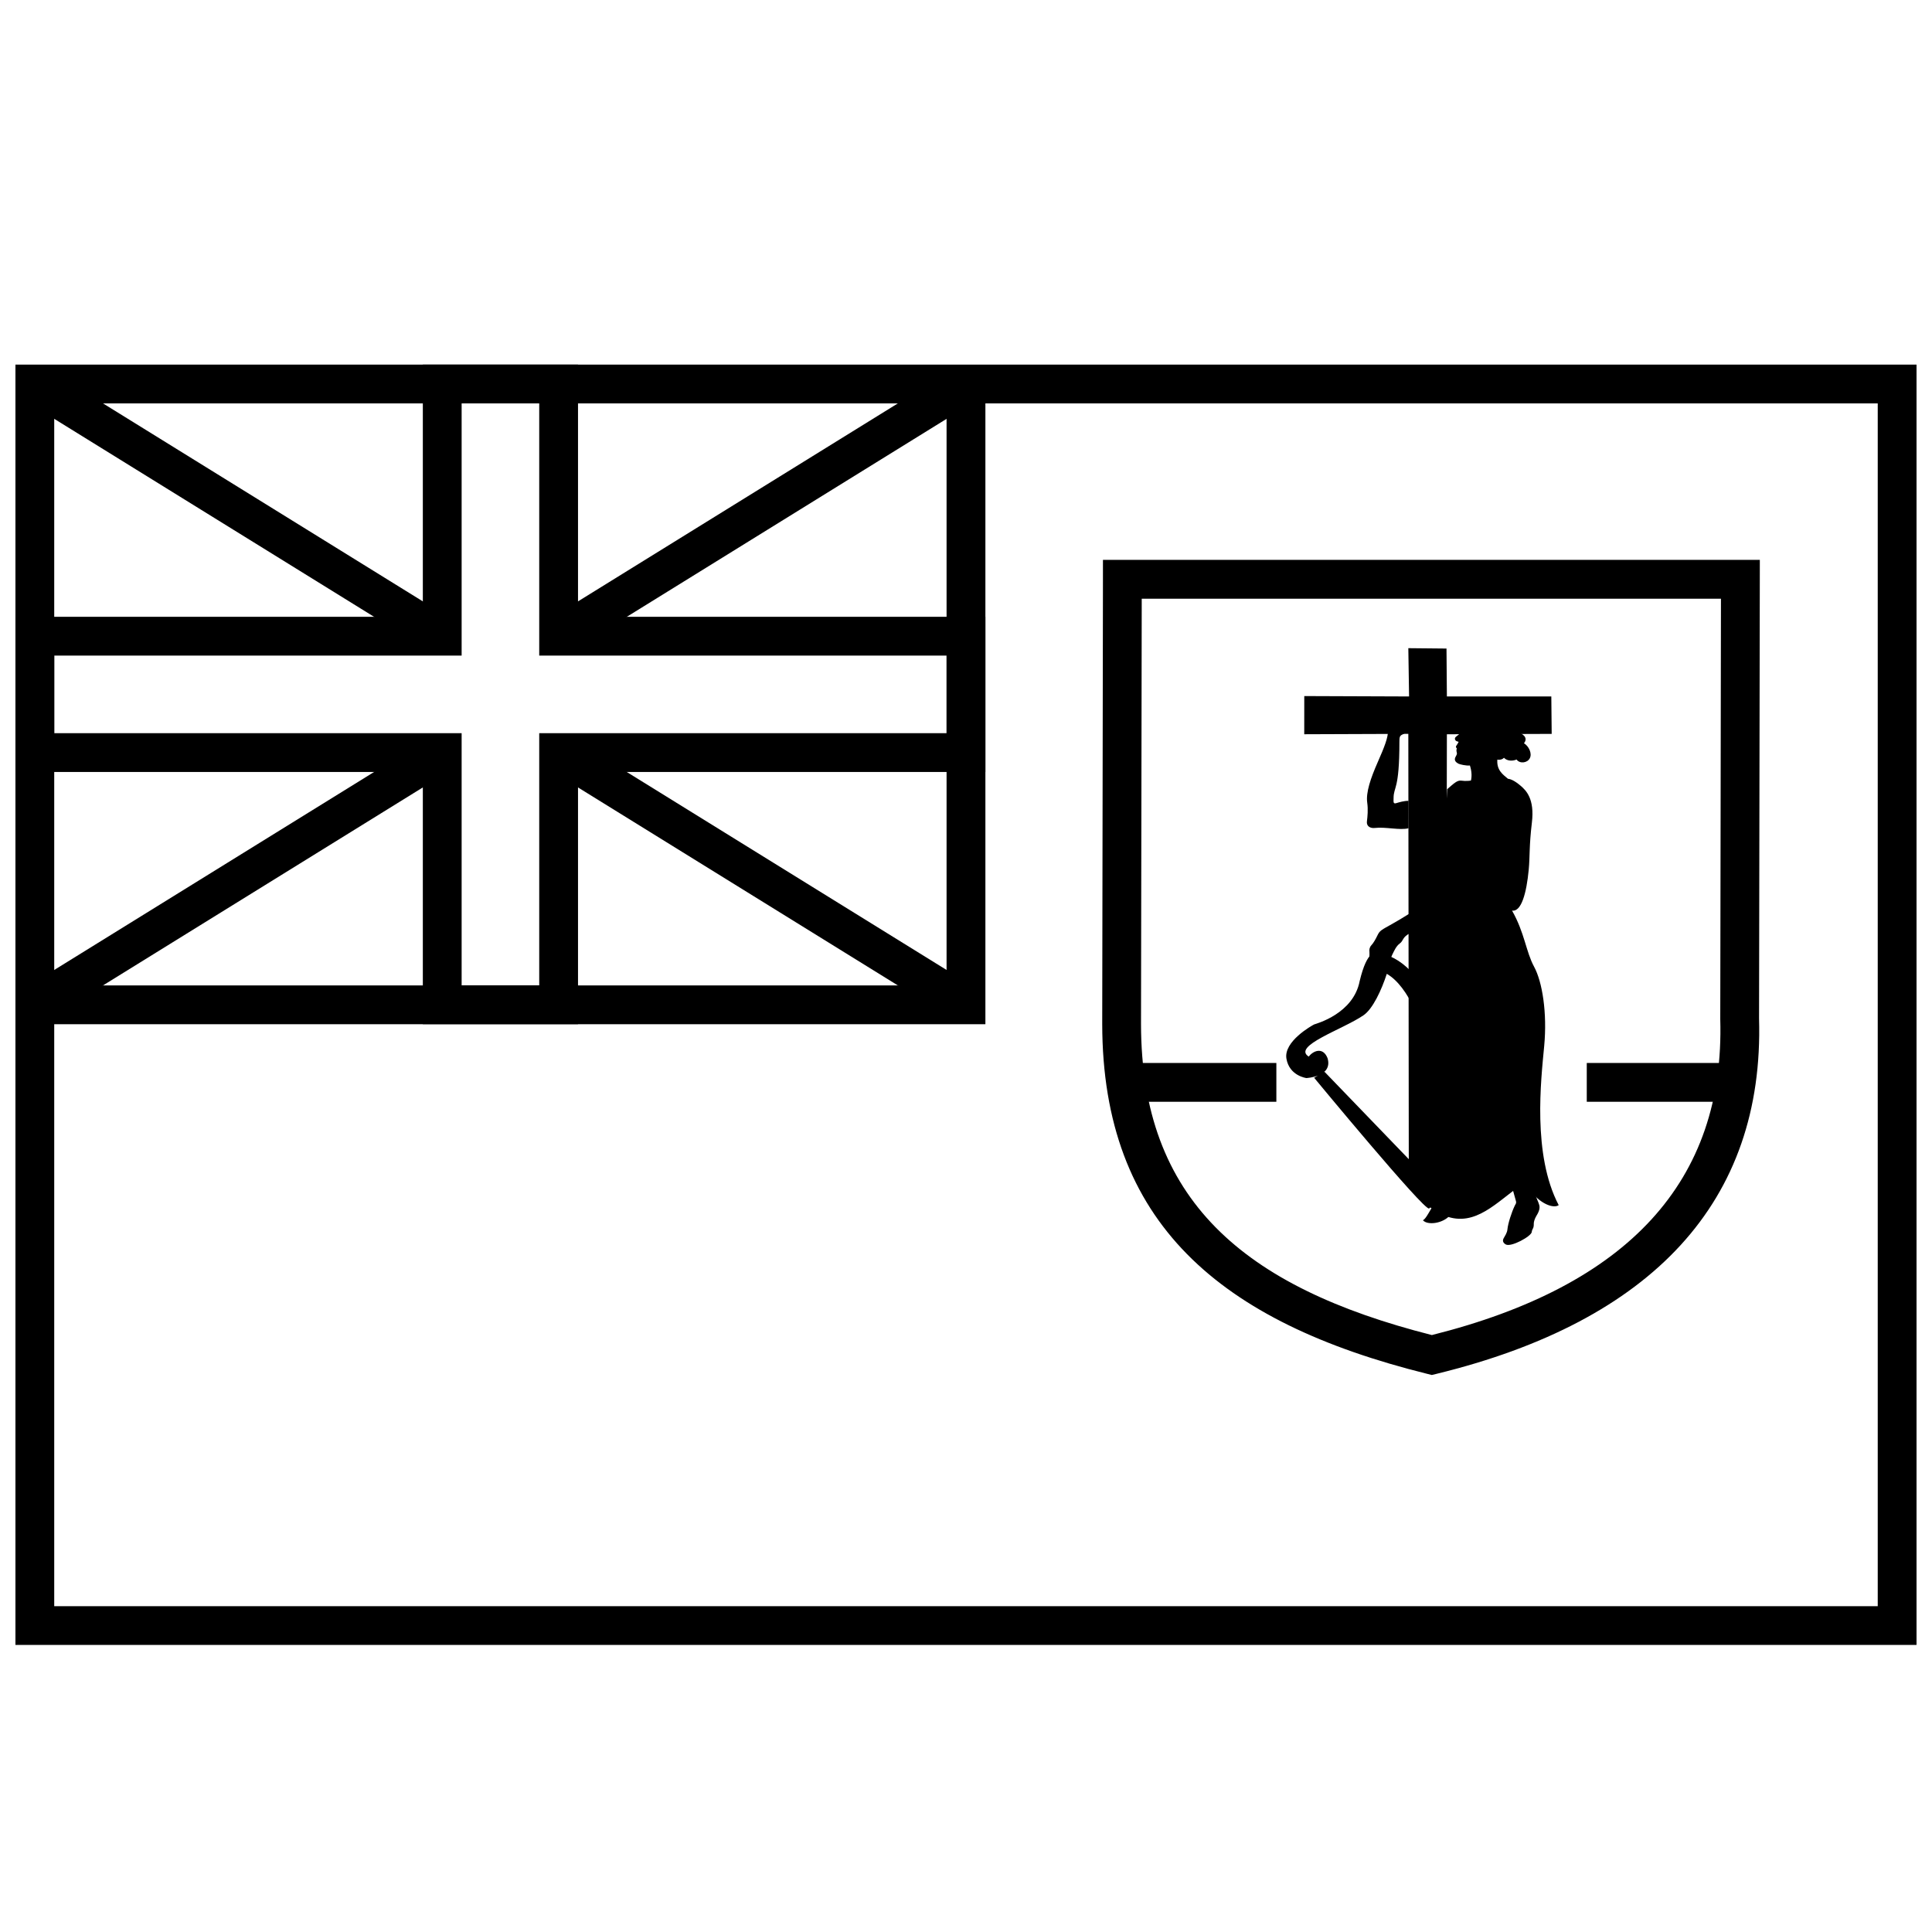
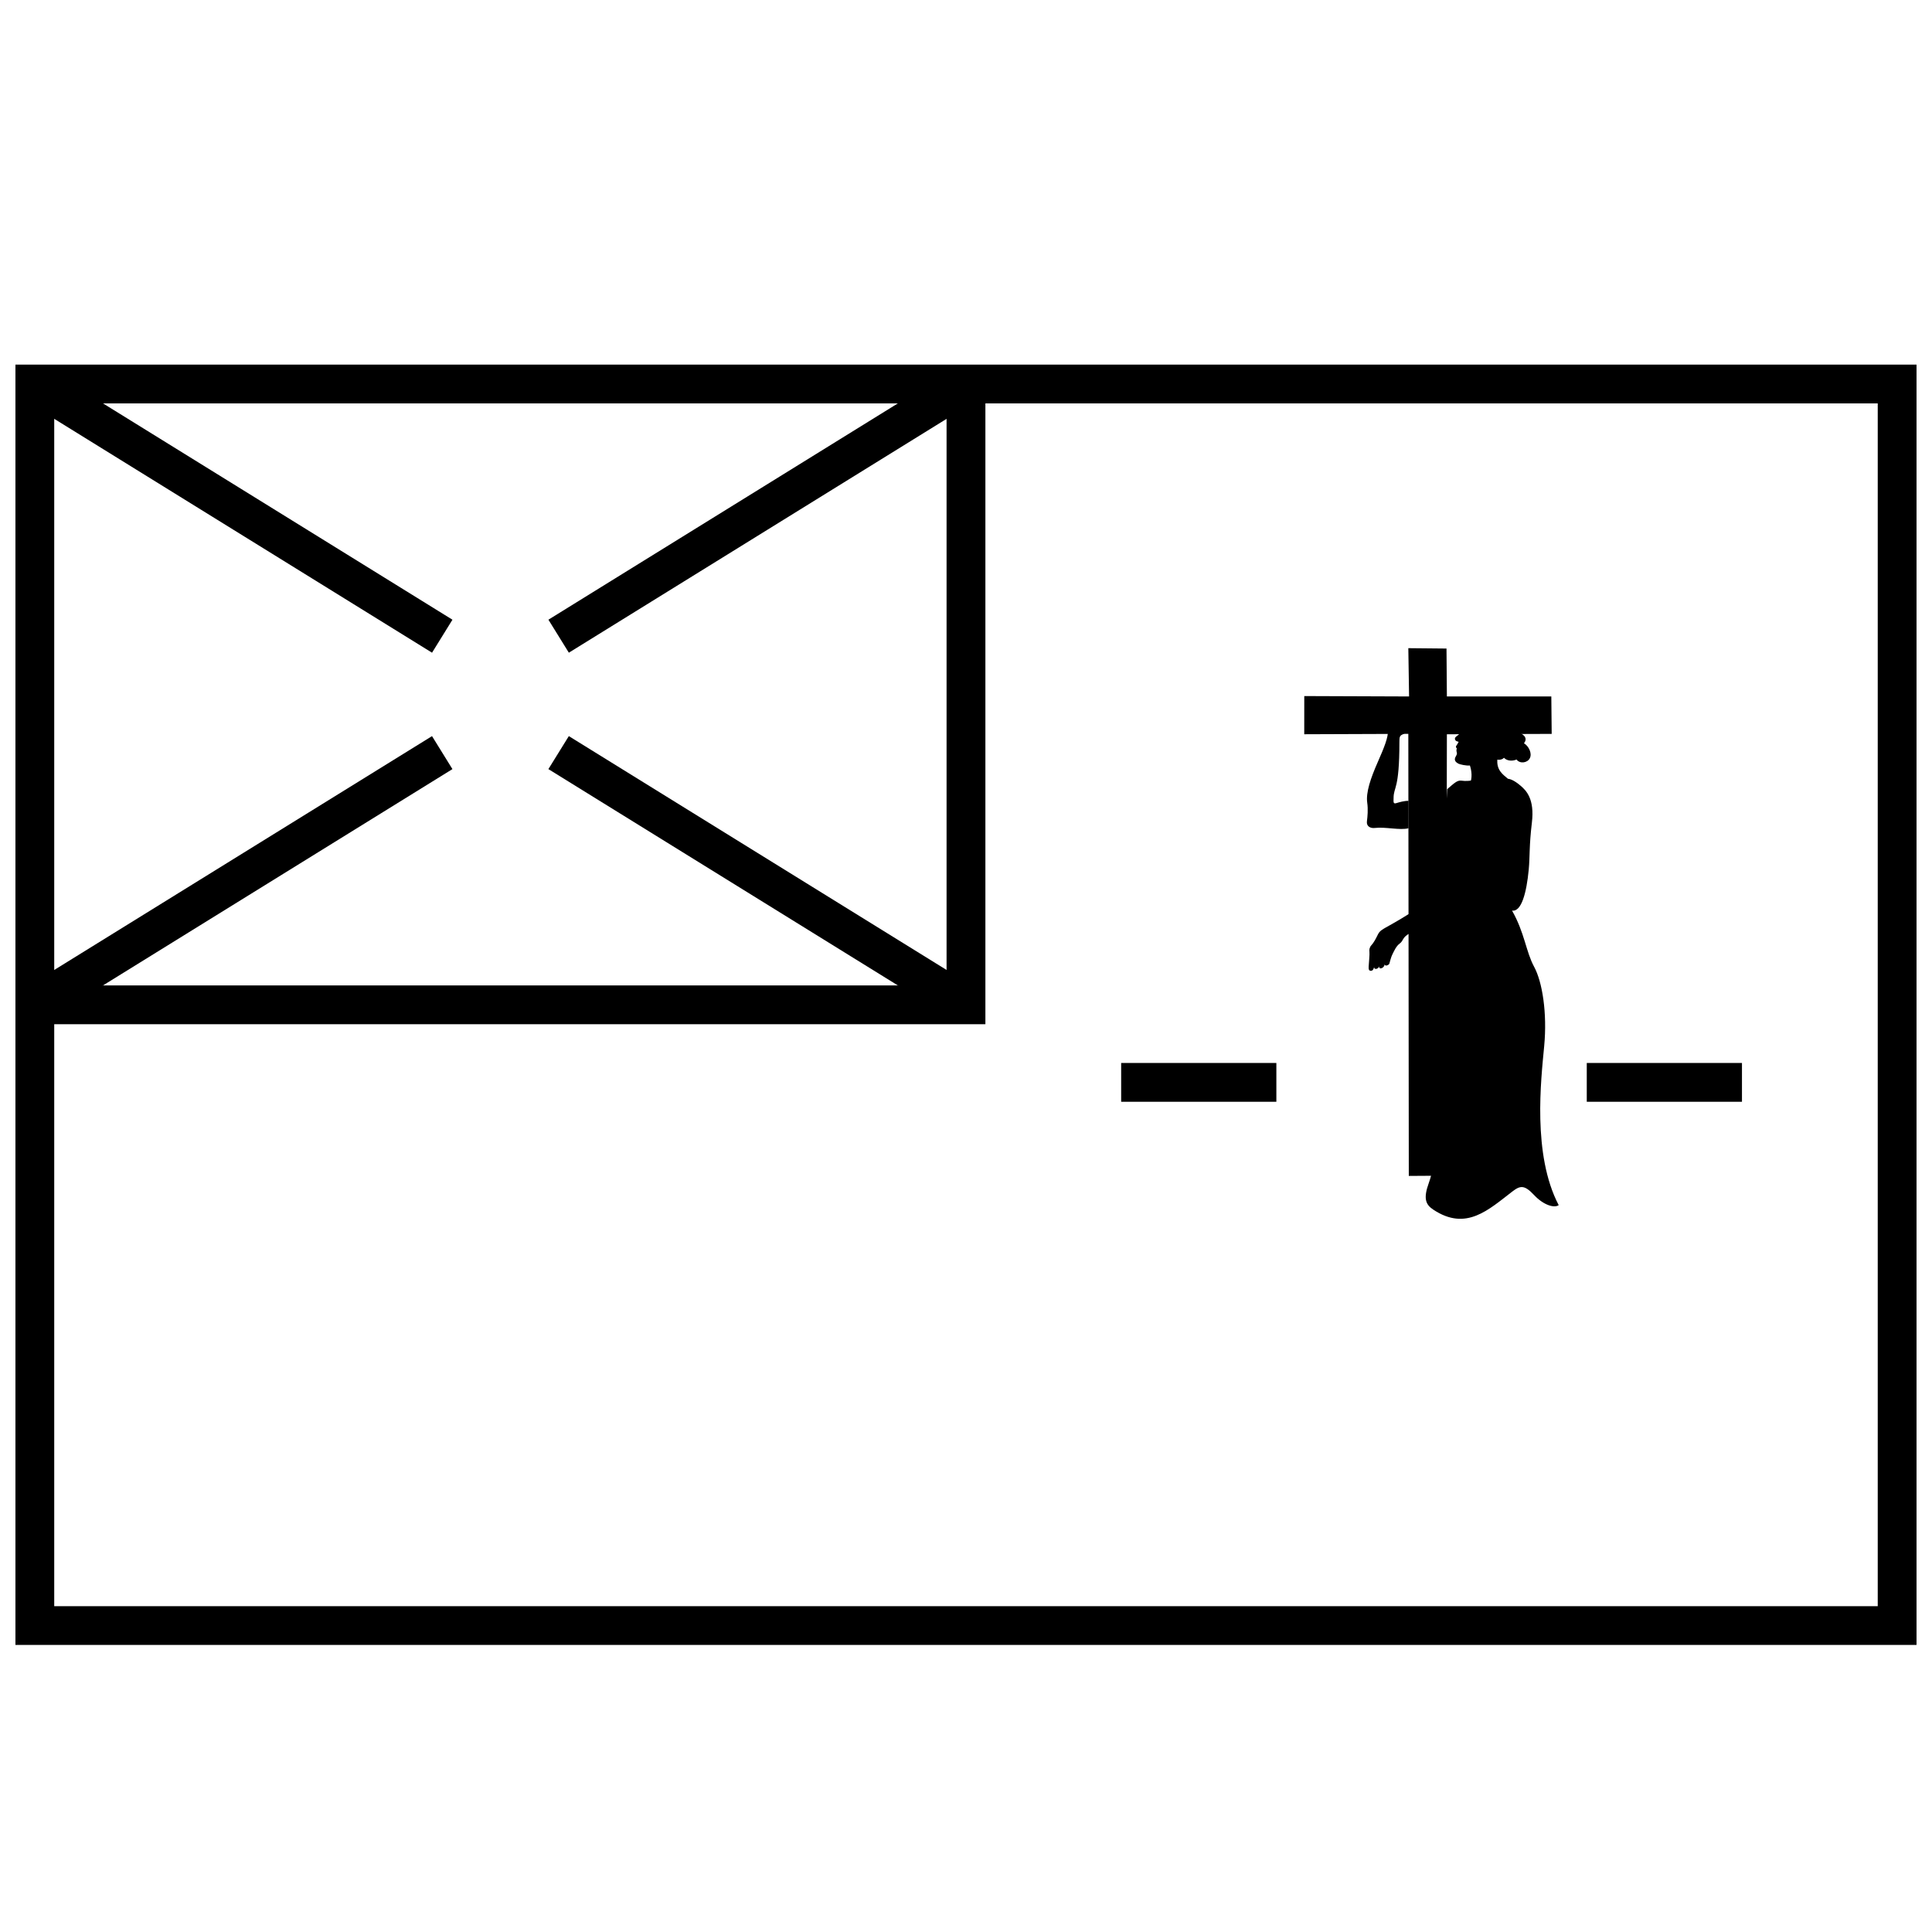
<svg xmlns="http://www.w3.org/2000/svg" width="800px" height="800px" version="1.1" viewBox="144 144 512 512">
  <defs>
    <clipPath id="b">
      <path d="m148.09 240h503.81v340h-503.81z" />
    </clipPath>
    <clipPath id="a">
      <path d="m148.09 240h257.91v176h-257.91z" />
    </clipPath>
  </defs>
  <g clip-path="url(#b)">
    <path d="m651.9 240.63v339.3h-503.81v-339.3zm-493.53 10.281v154.23h236.48v-154.23zm246.77 0v164.51h-246.77v154.23h483.25v-318.74z" />
  </g>
  <path d="m294.75 316.97-5.414-8.742 107.96-66.832 5.41 8.742z" />
  <path d="m258.49 339.08 5.41 8.742-107.96 66.832-5.414-8.742z" />
  <path d="m150.53 250.14 5.414-8.742 107.96 66.832-5.41 8.742z" />
  <path d="m289.33 347.82 5.414-8.742 107.96 66.832-5.41 8.742z" />
  <g clip-path="url(#a)">
-     <path d="m394.86 317.74h-107.96v-66.832h-20.562v66.832h-107.96v20.566h107.96v66.832h20.562v-66.832h107.96zm-97.68-10.281h107.96v41.129h-107.96v66.832h-41.125v-66.832h-107.96v-41.129h107.96v-66.832h41.125z" />
-   </g>
-   <path d="m446.38 415.39c0.051 46.453 26.949 69.699 77.082 82.414 51.988-13.016 77.672-40.742 76.426-83.746l0.184-111.4h-153.5l-0.004 3.09zm-10.086-123.02h174.08l-0.008 5.148-0.199 116.39c1.414 48.523-28.328 80.234-85.492 94.18l-1.23 0.297-1.227-0.305c-54.973-13.652-86.059-40.082-86.117-92.703l0.188-114.65z" />
+     </g>
  <path d="m441.12 435.98v-10.281h41.129v10.281z" />
  <path d="m564.51 435.98v-10.281h41.129v10.281z" />
  <path d="m517.42 328.57-0.199-12.797 10.117 0.098 0.102 12.699h27.676l0.098 9.918-27.773 0.102-0.223 116.98-9.871 0.062-0.125-117.15-27.582 0.102 0.008-10.117z" />
-   <path d="m495.02 428.04 25.336 26.281c8.758-9.629 2.684-45.617-8.84-52.246-1.383 4.262-3.731 9.371-6.227 11.02-5.492 3.742-18.949 8.117-14.453 10.918 1.027-1.418 3.711-2.762 4.973 0.395 1.5 4.973-5.602 5.289-5.602 5.289s-4.5-0.555-5.289-5.129c-0.789-4.578 6.703-8.758 7.34-9.078 0.633-0.234 10.418-2.84 12.074-11.52 2.055-8.527 4.184-7.262 4.578-7.422 12.785 1.266 21.152 24.152 21.625 40.25 0.473 16.102-6.551 26.754-7.812 27.465-1.262 0.711-30.465-34.645-30.465-34.645z" />
-   <path d="m528.41 465.89c-0.668-0.359-3.832-1.812-4.5-2.473-0.922 1.117-1.945 3.594-2.824 3.953 1.172 1.422 5.484 0.91 7.324-1.48z" />
-   <path d="m545.74 462.29c0.168 0.629-0.125 0.824-0.289 1.172-0.879 1.84-1.82 4.769-1.969 6.352-0.078 0.918-0.707 1.797-1 2.34-0.324 0.602-0.227 1.168 0.543 1.629 1.387 0.832 6.898-2.191 6.914-3.34 0.004-0.234 0.148-0.629 0.316-0.902 0.168-0.27 0.227-0.793 0.211-1.254-0.023-0.457 0.27-1.375 0.668-2.023 0.395-0.648 1.086-1.797 0.793-2.883-0.273-1.016-0.777-1.734-1.156-3.195-0.918-0.961-2.172-2.301-3.465-2.383-1.297-0.082-2.047 0.793-2.512 1.086 0.254 0.922 0.781 2.777 0.945 3.402z" />
  <path d="m531.27 350.88c1.086 0.168 2.562 0.082 3.648-0.25 1.09-0.336 6.481-1.004 8.695-0.25 0.754 0.082 1.754 0.5 3.301 1.797 1.547 1.293 3.805 3.551 3.051 9.82-0.75 6.266-0.504 8.949-0.836 12.453-0.582 6.184-1.957 11.277-4.43 10.863 3.344 5.852 3.68 10.867 5.852 14.879 2.176 4.012 3.508 12.203 2.672 21.062-0.832 8.859-3.172 28.75 3.848 42.121-1.172 0.836-4.012 0-6.519-2.672-2.508-2.676-3.609-2.586-5.684-1.004-6.352 4.848-12.301 10.691-21.059 4.848-2.008-1.336-2.644-2.941-1.172-7.019 3.676-10.199 1.75-29.703 1.172-36.273l3.711-68.117c1.754-1.504 2.664-2.426 3.75-2.258z" />
  <path d="m533.54 346.86c0.461 1.422 0.707 3.258-0.043 4.93-0.754 1.672-0.918 3.68 0.332 6.102 2.008-2.84 4.852-2.254 6.519-3.926 1.676-1.672 2.008-3.262 3.262-3.594-1.254-1.09-3.176-2.258-2.758-5.434 0.418-3.176 4.848-5.766 0.836-10.613-2.59-3.133-6.356-2.258-7.984-1.047-0.766 0.57-1.418 1.379-1.668 1.922-0.254 0.543 0.062 1.781-0.547 2.508-0.414 0.5-0.922 1-1.504 1.422-0.375 0.27-0.609 0.668-0.207 1.129 0.16 0.184 0.453 0.223 0.777 0.336-0.188 0.375-0.402 0.75-0.609 1.02-0.199 0.258-0.113 0.5 0.125 0.707-0.316 1.004 0.293 1.113-0.125 1.863-0.363 0.652-0.855 1.422 0.5 2.176 0.375 0.207 2.156 0.621 3.094 0.5z" />
  <path d="m517.28 363.5c-2.34 0.586-6.098-0.418-8.941-0.082-1.258 0.145-2.258-0.504-2.09-1.758 0.164-1.254 0.336-3.176 0.082-4.93-0.391-2.734 0.922-6.519 2.758-10.699 1.84-4.18 2.758-6.519 2.758-8.484 0-1.293 0.125-2.758 1.297-3.508 0.867-0.559 1.031-1.098 1.34-1.547 0.707-1.047 1.375-1.297 1.461-0.668 0.051 0.371-0.086 0.711-0.418 1.211 0.75-0.625 2.027-1.359 2.316-1.566 0.293-0.211 1.781-1.254 1.859-0.273 0.59-0.293 0.984-0.27 1.133 0.043 0.156 0.34 0.062 0.48-0.234 0.73 0.418-0.082 0.902 0.648 0.062 1.297 0.441-0.148 0.879 0.586 0.109 1.254-0.801 0.688-1.715 1.168-2.008 1.711-0.293 0.547-2.277 2.07-3.07 2.406-0.797 0.332-0.836 0.793-0.836 1.961 0 12.871-1.547 11.828-1.547 14.922 0 0.836-0.168 1.586 0.668 1.336 0.836-0.25 2.047-0.629 3.301-0.629z" />
  <path d="m517.78 391.24c3.781-1.887 8.109-2.59 10.367-3.176 2.254-0.582 5.852-2.34 7.606-3.258 1.754-0.918 3.176-2.172 4.176-2.508 1.008-0.336 2.129-1.027 2.762-2.258 3.258-6.352 5.016-11.449 5.016-15.879 0-2.926-0.754-6.184-3.598-3.844-2.672 2.199-5.578 6.441-6.352 9.527-1.168 4.68-2.172 5.684-2.426 6.602-0.246 0.922-1.195 0.918-2.34 1.172-4.93 1.086-6.102 1.84-9.777 4.598-3.676 2.758-7.688 5.18-10.363 6.684-2.676 1.508-3.176 1.672-3.762 2.887-0.582 1.211-1.125 2.129-1.629 2.672-0.504 0.543-0.645 1.18-0.543 1.84 0.086 0.543-0.168 3.051-0.207 3.887-0.047 0.836 0.164 1.043 0.5 1.086 0.336 0.043 0.793-0.125 0.961-1.129-0.168 1.004 1.211 0.668 1.297-0.082-0.043 1.086 1.418 0.461 1.504-0.543 0 0.711 1.109 0.219 1.211-0.125 0.25-0.836 0.457-1.758 0.793-2.426 0.488-0.969 1.008-2.227 1.965-2.926 1.086-0.793 0.586-1.672 2.84-2.801z" />
  <path d="m532.91 333.99c0.457-2.965 2.559-2.898 3.883-2.59 0.543 0.125 1.883 0.25 3.133-0.086 2.481-0.66 4.348 0.211 4.098 2.594 0.668 0.5 1.379 1.672 1.254 2.672-0.125 1.004 0.082 1.422 1.004 1.547 0.918 0.125 2.883 1.254 1.586 2.844 1.254 0.75 2.215 2.672 1.547 3.969s-2.676 1.504-3.512 0.336c-0.914 0.418-2.426 0.5-3.34-0.461-0.629 0.75-2.219 0.668-2.512 0-0.289-0.668-0.785-1.027-1.375-1.211-0.672-0.211-0.711-2.051 0.289-2.258-0.125-0.543-0.078-1.172 0.168-1.461 0.25-0.293 0.043-0.836-0.543-1.297-0.586-0.461-1.086-2.215-0.5-3.176-1.004 0.332-3.219-0.629-3.676-1.297-0.465-0.668-1.086-0.711-1.504-0.125z" />
</svg>